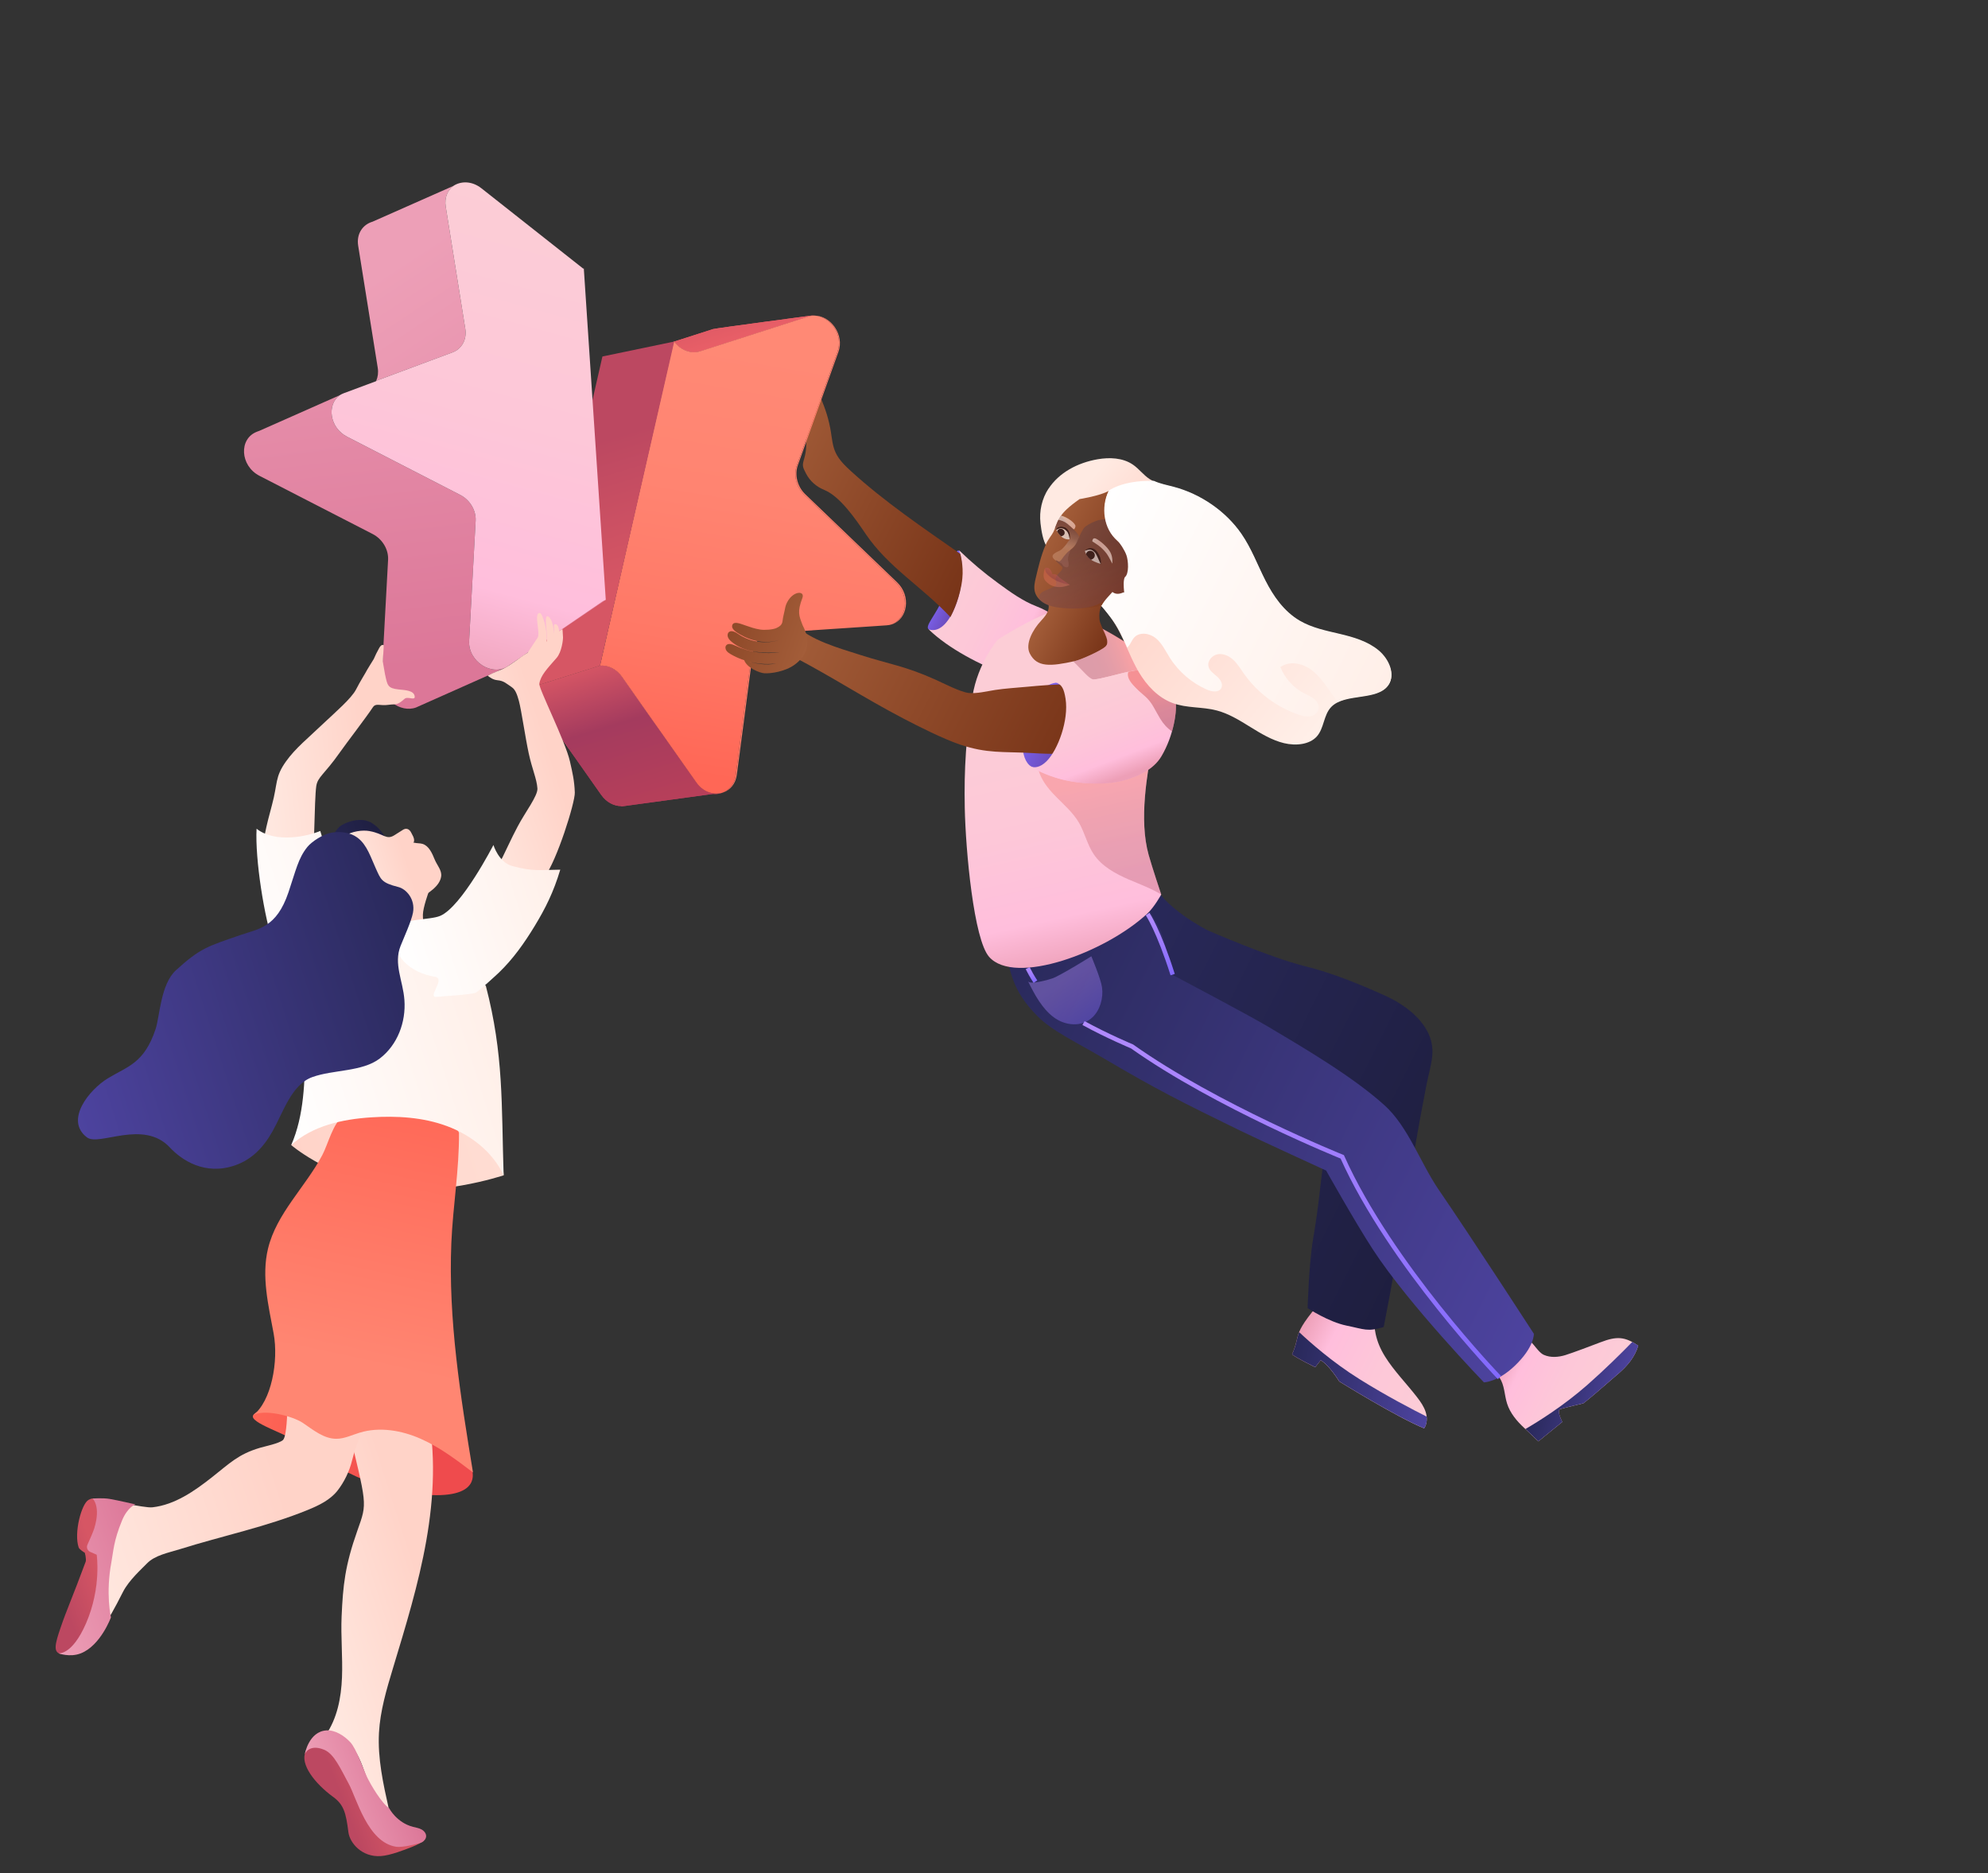
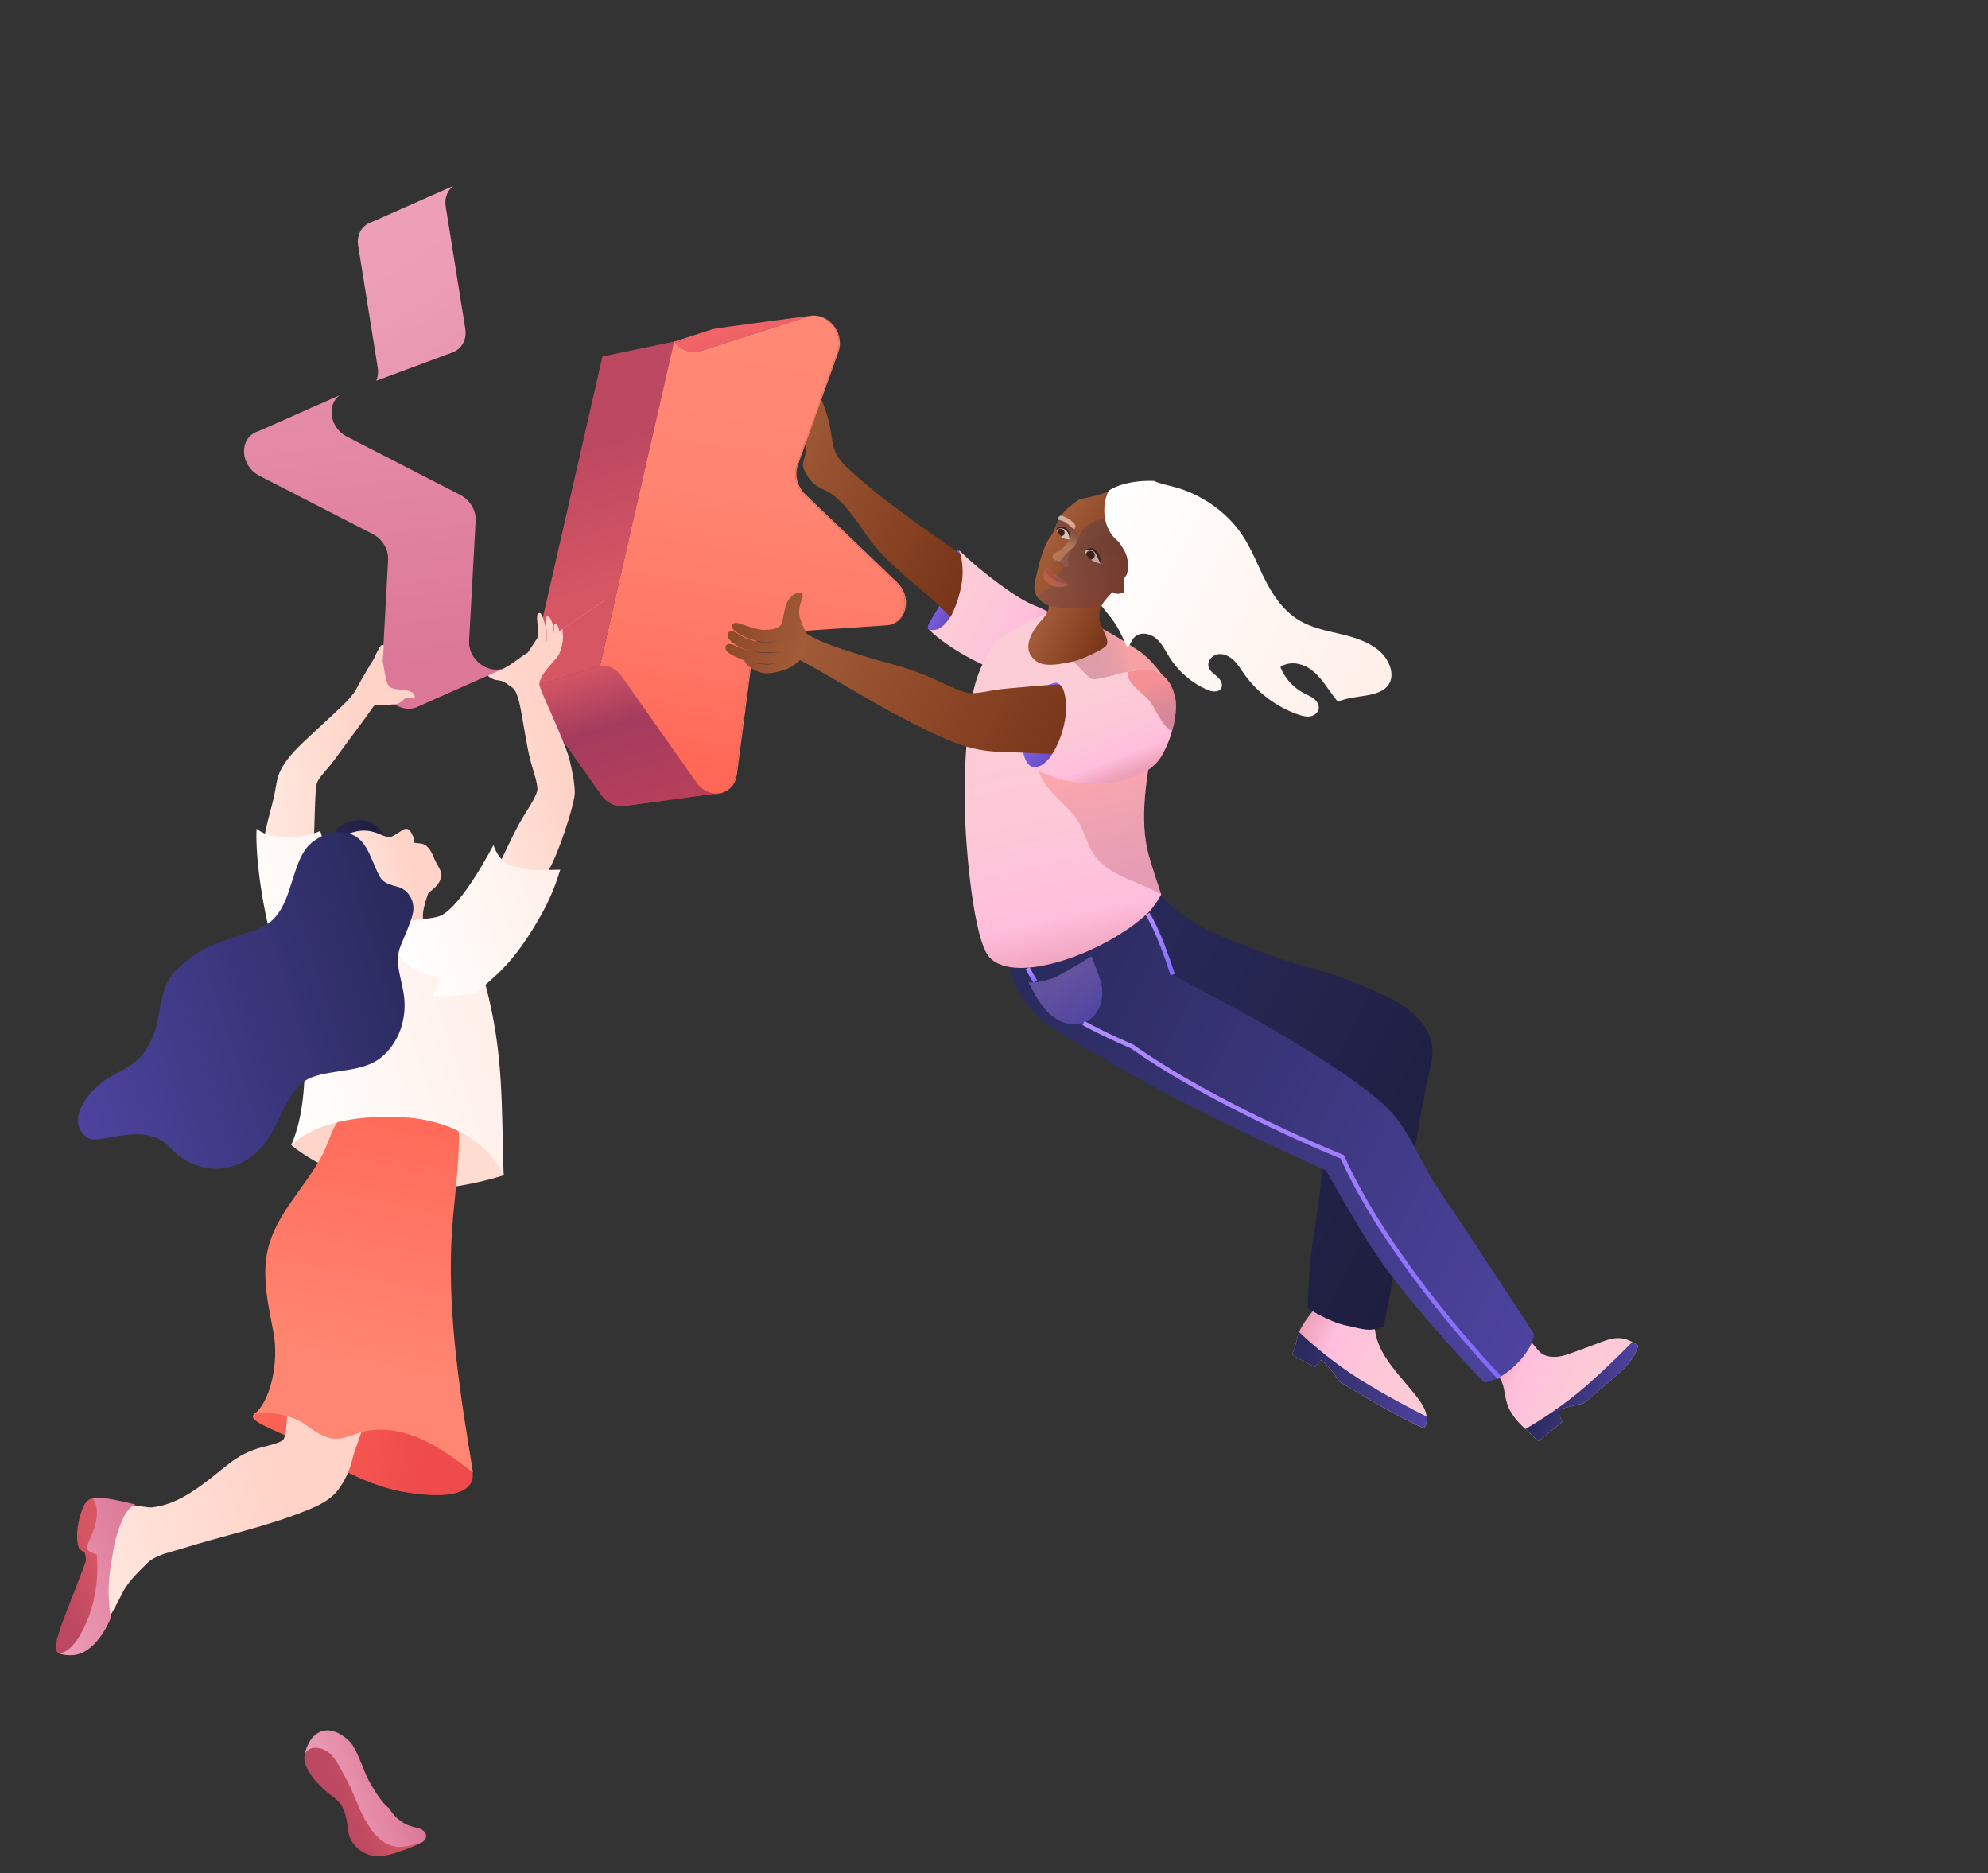
<svg xmlns="http://www.w3.org/2000/svg" width="449" height="423" fill="none">
  <rect width="100%" height="100%" fill="#333333" stroke="none" />
  <path d="M212.971 134.921c-1.348 3.801-4.555 6.753-3.021 7.31 3.088 1.12 5.86-1.67 7.632-6.75 1.772-5.08.397-8.813-.504-10.514-1.541-2.902-2.311 4.88-4.107 9.954Z" fill="url(#a)" />
  <path d="M348.707 305.963c1.51.665 3.263.522 4.82.049 1.557-.473 6.42-2.307 7.936-2.895 3.858-1.491 5.589-1.213 8.538.754-.75 2.517-2.337 4.461-4.449 6.292-2.291 1.984-3.09 2.655-5.38 4.64-1.25 1.078-2.566 2.096-2.566 2.096s-4.605 1.099-5.212 1.301c-.911.302.463 2.899.463 2.899l-5.416 4.39s-2.255-2.177-3.17-3.017c-1.687-1.553-3.213-3.373-3.894-5.535-.619-1.956-.545-4.154-1.719-5.852-.503-.727-1.247-1.411-1.233-2.277.009-.622.42-1.15.825-1.617 1.366-1.577 3.501-4.266 5.582-4.939 1.841-.597 3.131 2.95 4.878 3.717l-.003-.006Z" fill="url(#b)" />
  <path d="M312.797 306.303c2.065 3.307 4.866 6.114 7.254 9.208.795 1.031 1.553 2.12 1.945 3.347.391 1.228.364 2.632-.342 3.687-6.081-2.453-19.178-10.586-19.178-10.586s-2.261-3.689-4.193-4.788c-.763.936-1.225 1.575-1.225 1.575s-4.305-2.091-5.239-2.899c2.217-4.995-.639-4.02 8.383-14.065.504-.564 5.484 1.081 6.183 1.325 1.534.537 4.011 1.02 3.942 2.824-.154 3.854.339 6.947 2.472 10.367l-.002.005Z" fill="url(#c)" />
  <path d="M260.147 198.663c2.05 6.126 12.619 11.423 12.619 11.423s13.968 6.117 21.907 8.082c6.168 1.529 12.242 4.007 18.049 6.619 4.01 1.801 8.113 4.721 9.929 8.668 1.79 3.888.407 7.101-.414 11.24-3.741 18.815-5.981 36.162-9.722 54.976-3.679 1.124-4.36.494-8.405-.326-4.045-.821-8.776-3.94-8.776-3.94s.275-9.94 1.219-15.492c2.761-16.215 1.062-18.656 7.572-36.079-9.935-.956-24.365-6.377-36.973-14.297-3.012-1.891-11.772-4.05-12.647-7.441-.888-3.437.149-7.001 1.182-10.357 1.371-4.457-.977-10.102 2.912-12.731l1.549-.35-.001.005Z" fill="url(#d)" />
  <path d="M264.93 220.197s17.233 9.114 21.432 11.612c8.321 4.95 19.169 11.313 26.342 17.786 5.337 4.816 8.166 13.13 12.214 19.035 7.588 11.061 21.51 32.555 21.51 32.555s.188 2.916-4.272 7.201c-3.913 3.757-7.011 3.774-7.011 3.774s-17.034-17.621-25.106-30.049c-4.059-6.246-10.519-17.772-10.519-17.772s-15.135-6.933-19.498-9.06c-13.097-6.388-18.961-9.344-30.043-15.881-7.135-4.207-12.329-6.552-15.689-9.955-6.118-6.203-5.779-10.105-7.461-14.859-.167-.473 5.043 2.096 6.064 1.621 3.953-1.835 7.964-3.544 12.034-5.123 4.069-1.579 8.192-3.028 12.358-4.351 2.081-.657-.374-6.369.705-3.947.847 1.9 3.967 6.466 4.576 8.607 1.109 3.92 2.357 8.794 2.357 8.794l.007.012Z" fill="url(#e)" />
  <path d="M225.43 131.681c-3.279-2.396-5.898-4.596-8.819-7.42 2.386 6.495-1.717 19.616-6.852 17.871 4.523 4.405 11.662 7.972 17.529 10.31.019-3.136 2.948-3.221 4.17-6.109 1.221-2.888 1.392-3.737 4.528-3.682.819.012 2.345-1.047 2.93-1.866.666-.947-1.908-2.743-4.809-3.859-3.15-1.215-5.958-3.258-8.677-5.245Z" fill="url(#f)" />
  <path d="M263.034 153.375c1.841 3.267-2.077 10.903-2.724 14.6-1.169 6.678-3.127 17.036-.879 25.091.744 2.674 2.836 8.931 2.836 8.931s-1.523 2.81-3.138 4.309c-9.477 8.8-29.91 16.342-35.725 9.779-3.471-3.912-5.309-23.99-5.507-33.649-.181-8.83.317-16.287 1.727-25.144 1.217-7.665 5.73-12.846 5.73-12.846s7.774-5.029 12.976-6.577c-1.089 3.654-.65 8.232 3.147 8.61 1.745.172 3.473-.509 4.776-1.645.664-.578 1.227-1.282 1.635-2.066.299-.574-.33-1.205.308-1.118.511.072 5.627 3.021 9.156 5.434 1.951 1.333 4.505 4.207 5.678 6.285l.004.006Z" fill="url(#g)" />
  <path d="M216.891 125.072c-8.354-5.833-17.107-11.771-24.589-18.579-1.391-1.268-2.782-2.609-3.552-4.242-.704-1.491-.832-3.109-1.082-4.683-.843-5.305-3.209-10.528-6.783-14.974.128 3.191.697 6.405 1.683 9.546-.121-1.929-.904-3.873-2.205-5.486-1.004 1.568-.875 3.634-.357 5.521.517 1.887 1.388 3.72 1.803 5.621.425 1.94.364 3.923-.175 5.749-.482 1.622-.399 1.833.442 3.45.842 1.616 2.307 2.92 4.073 3.635 3.563 1.438 7.106 6.605 9.335 9.9 5.18 7.659 12.768 11.943 19.162 18.822.589-1.078 2.285-4.653 2.7-8.737.303-2.958-.46-5.543-.46-5.543l.005.001Z" fill="url(#h)" />
  <path d="M236.967 125.9c-.101.555.227 1.124.681 1.463.454.338 1.014.497 1.56.653.483-.602 1.72-4.303.812-4.886-.429-.275-2.924 2.092-3.048 2.771l-.005-.001Z" stroke="#000" stroke-miterlimit="10" />
  <path d="M250.257 135.101c-1.4 1.167-2.122 2.224-1.931 4.729.137 1.814 2.689 4.787 1.426 6.101-.927.969-5.612 3.04-6.922 3.336-5.601 1.256-8.655 1.453-10.246-1.698-1.085-2.137.65-5.378 2.563-7.41 1.517-1.614 1.955-2.618 1.599-4.07 1.555 1.182 4.32.578 6.038-.35 1.132-.611 1.479-.849 2.443-1.704.964-.854 2.173-1.595 3.455-1.466.619.061 1.237.351 1.566.879.328.527-.201.788-.678 1.178.146.394-.615-.529-.475-.131l1.171.609-.009-.003Z" fill="url(#i)" />
  <path opacity=".33" d="M255.051 198.659c-3.101-1.337-6.23-3.026-8.085-5.843-1.426-2.163-1.973-4.798-3.279-7.037-1.356-2.321-3.45-4.1-5.328-6.022-1.687-1.725-3.274-3.718-3.845-6.037 1.199.793 3.099 1.686 5.29 2.241 5.046 1.273 10.539 1.128 13.604.34 2.09-.534 4.176-1.32 5.905-2.496-.914 6.051-1.55 13.251.112 19.197.744 2.674 2.835 8.931 2.835 8.931l-.023.046c-2.24-1.361-4.762-2.284-7.184-3.325l-.002.005Z" fill="url(#j)" />
  <path opacity=".4" d="M249.751 145.931c.841-.878-.122-2.492-.829-4.009 1.553.771 5.608 3.167 8.559 5.181 1.657 1.133 3.752 3.381 5.061 5.309-.615-.435-1.326-.766-2.148-.961-1.559-.371-2.203-.262-4.287.004-.029-.008-1.241.252-1.269.239-2.07.446-4.185 1.073-5.997 1.429-.037.021-.077.052-.114.073-.379.073-.752.142-1.098.188-.216.029-.422.056-.632.081-.692-.19-1.267-.734-1.786-1.251-.937-.93-1.845-1.945-2.817-2.864.144-.028.281-.053.425-.086 1.311-.296 5.995-2.367 6.923-3.336l.009.003Z" fill="url(#k)" />
  <path d="M233.855 221.668c-.767-1.169-1.349-2.235-1.751-3.044" stroke="url(#l)" stroke-miterlimit="10" />
  <path d="M338.656 311.08s-24.566-25.422-35.505-49.846c0 0-28.387-11.415-47.485-24.938 0 0-5.631-2.345-10.951-5.272" stroke="url(#m)" stroke-miterlimit="10" />
  <path d="M259.195 206.412s2.482 3.646 5.656 13.675" stroke="url(#n)" stroke-miterlimit="10" />
  <path opacity=".4" d="M232.178 221.577c1.52 3.09 3.218 6.213 5.808 8.139 2.591 1.926 6.32 2.321 8.766-.001 1.691-1.603 2.479-4.297 2.149-6.737-.261-1.947-2.42-7.03-2.42-7.03s-6.998 4.367-8.817 4.997c-.703.244-5.049 1.523-5.486.632Z" fill="url(#o)" />
  <path d="m140.476 152.841 16.779 23.838c1.601 2.276 4.055 2.954 6.031 2.295-.698.282-1.47.387-2.244.31l-20.718 2.827.008-.078c-1.616-.001-3.328-.806-4.543-2.532l-16.779-23.839c-.025-.031-.051-.063-.076-.094l16.59-5.237c1.831-.154 3.736.783 4.957 2.514l-.005-.004Z" fill="url(#p)" />
  <path d="m140.476 152.841 16.779 23.838c1.601 2.276 4.055 2.954 6.031 2.295-.698.282-1.47.387-2.244.31l-20.718 2.827.008-.078c-1.616-.001-3.328-.806-4.543-2.532l-16.779-23.839c-.025-.031-.051-.063-.076-.094l16.59-5.237c1.831-.154 3.736.783 4.957 2.514l-.005-.004Z" fill="url(#q)" />
  <path d="M158.142 79.317c-2.057.662-4.406-.226-5.867-2.188l8.78-2.816c.562-.179 22.124-3.036 22.124-3.036.265-.026.524-.026.786-.006-.473-.002-.955.068-1.438.225l-24.384 7.827-.001-.005Z" fill="url(#r)" />
-   <path d="M158.142 79.317c-2.057.662-4.406-.226-5.867-2.188l8.78-2.816c.562-.179 22.124-3.036 22.124-3.036.265-.026.524-.026.786-.006-.473-.002-.955.068-1.438.225l-24.384 7.827-.001-.005Z" fill="url(#s)" />
+   <path d="M158.142 79.317c-2.057.662-4.406-.226-5.867-2.188l8.78-2.816l-24.384 7.827-.001-.005Z" fill="url(#s)" />
  <path d="m202.369 131.603-20.741-19.89c-1.789-1.718-2.469-4.381-1.675-6.584l9.161-25.576c1.455-4.055-1.606-8.034-5.147-8.283 3.65.004 6.791 4.296 5.397 8.188l-9.162 25.576c-.788 2.207-.112 4.871 1.68 6.584l20.741 19.889c3.241 3.108 2.349 8.33-1.185 9.487 3.321-1.317 4.094-6.358.931-9.391ZM166.168 175.032l3.647-27.718c.141-1.084.582-2.032 1.221-2.757l.176-.013c-.6.714-1.01 1.632-1.147 2.675l-3.647 27.718c-.279 2.122-1.556 3.511-3.136 4.038 1.464-.585 2.621-1.935 2.886-3.943ZM152.14 77.172l.039-.175c.033.046.065.087.097.128l-.137.042.001.005Z" fill="#FF7D6A" />
  <path d="m152.14 77.169.136-.042c1.455 1.963 3.805 2.851 5.867 2.188l24.383-7.827c.484-.157.967-.222 1.439-.225 3.54.245 6.597 4.224 5.148 8.283l-9.162 25.575c-.788 2.207-.112 4.872 1.675 6.585l20.741 19.889c3.163 3.033 2.392 8.079-.931 9.391-.358.117-.742.193-1.15.221l-25.935 1.736c-1.262.086-2.361.669-3.136 1.593l-.176.013c-.644.726-1.08 1.673-1.221 2.757l-3.647 27.718c-.266 2.008-1.422 3.358-2.886 3.943-1.976.659-4.43-.019-6.031-2.295l-16.779-23.838c-1.222-1.736-3.126-2.668-4.957-2.514l16.622-73.153Z" fill="url(#t)" />
  <path d="m152.275 77.128-16.215 3.373-17.132 75.057 16.59-5.237 16.757-73.194Z" fill="url(#u)" />
  <path d="M232.1 161.192c-1.772 5.08-1.73 11.102 1.374 12.179 3.104 1.083 7.052-2.159 8.824-7.24 1.772-5.08 1.065-10.67-2.033-11.751-3.104-1.083-6.393 1.731-8.16 6.813l-.005-.001Z" fill="url(#v)" />
  <path d="M224.668 155.821c-1.844.284-3.992.839-5.866.668-1.757-.166-5.891-2.271-7.513-3.004-6.838-3.088-10.473-3.505-16.935-5.573-5.099-1.632-11.265-3.317-14.858-6.883-2.001 2.429-.597 4.049-.374 7.215 9.285 4.871 15.618 9.133 24.899 14.003 3.432 1.798 9.071 4.625 12.74 5.868 6.247 2.113 9.752 1.562 16.294 1.939 1.723.099 7.214.473 8.68-.353 1.504-.847 1.816-1.849 2.229-3.501.732-2.908.594-7.634-1.526-10.17-1.055-1.259.03-1.398-1.5-1.459-2.222-.085-6.488.278-8.692.49-2.728.26-5.104.378-7.583.758l.005.002Z" fill="url(#w)" />
  <path d="M181.226 135.014c.59-1.577-1.823-1.647-3.224.608-.729 1.175-.603 1.663-1.042 3.354-.372 1.429.075 2.057-1.565 2.83-.85.402-2.75.51-3.693.36-1.397-.223-2.197-.552-3.481-.978-.973-.325-2.468-.986-2.816-.061-.327.868.812 1.593 1.645 2.088 2.756 1.643 5.946 2.239 8.947 1.309-3.002.992-6.53.486-9.21-1.319-.65-.439-1.529-.957-2.131-.492-.338.266-.399.77-.245 1.177.153.407.478.741.816 1.027 2.931 2.488 7.16 2.656 10.951 2.339-3.365.549-6.943.039-10.073-1.442-.691-.325-1.637-.653-2.092-.08-.262.329-.192.832.053 1.191.245.359.63.606 1.012.825 3.117 1.79 6.831 2.53 10.339 2.062-2.467.525-4.917.08-7.344-.754.616 1.774 3.498 2.905 4.556 2.977 1.36.093 4.681-.337 6.878-1.963 2.322-1.72 4.066-4.501 1.758-8.912-.821-2.184-1.236-2.949-.04-6.141l.001-.005Z" fill="url(#x)" />
  <path d="M238.493 154.168c1.324.354 1.83 1.431 2.171 3.639.741 4.787-1.683 11.459-4.258 14.063-1.531 1.553-2.988 1.605-3.719 1.118.574.564 3.521 2.119 7.125 3.032 5.045 1.273 10.54 1.122 13.604.34 3.558-.912 7.111-2.544 8.912-5.591 2.764-4.672 3.608-10.393 3.156-12.803-.621-3.327-2.197-5.818-5.209-6.532-3.588-.851-9.121 1.466-12.762 1.939-3.629.47-6.903.518-9.016.796l-.004-.001Z" fill="url(#y)" />
  <path opacity=".54" d="M260.305 151.427c.817.193 1.528.524 2.143.959l-.008-.013c1.652 1.173 2.614 3.146 3.067 5.573.278 1.488.059 4.235-.791 7.214-1.113-.707-1.967-1.712-2.663-2.836-.555-.898-1.099-1.969-1.631-2.876-1.227-2.071-2.299-2.455-3.942-4.167-.649-.673-2.162-2.141-1.637-3.575 1.978-.414 3.911-.643 5.472-.277l-.01-.002Z" fill="url(#z)" />
-   <path d="M236.819 110.355c2.321-3.57 6.508-5.861 11.116-6.651 2.617-.447 5.642-.365 7.953 1.229 1.376.946 2.355 2.329 3.749 3.244 1.598 1.044 3.533 1.357 5.368 1.841 6.175 1.62 11.864 5.569 15.361 10.656 2.27 3.301 3.604 6.97 5.382 10.469 1.777 3.499 4.162 7.004 7.759 9.113 2.767 1.625 5.967 2.261 9.058 2.991 3.095.731 6.307 1.666 8.753 3.699 2.447 2.032 3.816 5.481 2.269 7.753-2.502 3.682-9.868 1.719-12.954 4.985-1.713 1.815-1.562 4.753-3.214 6.611-1.621 1.825-4.687 2.179-7.413 1.524-2.726-.656-5.207-2.166-7.616-3.652-2.403-1.489-4.868-3.016-7.583-3.731-3.292-.869-6.753-.482-9.961-1.677-3.326-1.237-5.866-4.008-7.597-6.917-1.727-2.907-2.81-6.033-4.337-9.02-2.591-5.067-6.216-8.137-10.474-12.255-1.777-1.718-4.581-4.875-5.906-6.895-.997-1.524-1.34-3.874-1.53-5.515-.317-2.785.33-5.555 1.799-7.812l.018.01Z" fill="url(#A)" />
  <path d="M243.849 112.689c-5.084 3.565-4.599 4.642-5.946 7.459-.355.74-1.142 1.498-1.781 2.989-1.001 2.334-1.585 4.819-2.172 7.293-.241 1.028-.484 2.101-.24 3.127.285 1.198 1.211 2.166 2.297 2.746 1.085.58 2.319.809 3.54.953 3.893.445 8.409-.162 9.312-.549.474.984 3.227-1.3 4.289-1.544 1.063-.25 1.94-1.014 2.635-1.854.686-.827 1.266-1.839 1.201-2.909-.064-1.075-1.017-2.134-2.084-1.969 1.037-.777.955-2.43.262-3.527s-1.813-1.837-2.741-2.743c-2.926-2.862-3.754-7.652-1.952-11.328-2.041 1.152-6.629 1.869-6.629 1.869l.009-.013Z" fill="url(#B)" />
  <path opacity=".2" d="M238.119 132.467c.893-.369.107-1.148.363-2.078.255-.929 1.926-1.683 1.34-2.449-.203-.264-1.222-.992-1.333-1.309-.112-.312.342.12.652.148.6.056.968-1.379 2.579-2.577 2.055-1.528.688-1.727 2.057-2.919-.041-.303.857-1.79 1.03-2.039.334-.476 1.629-1.151 2.161-1.38 1.004-.432 1.291-.452 2.377-.596.108-.012.22-.023.326-.03.404 1.845 1.302 3.581 2.651 4.906.928.906 2.047 1.646 2.74 2.743.694 1.097.78 2.751-.261 3.527 1.061-.167 2.013.897 2.083 1.968.064 1.075-.515 2.083-1.201 2.91-.696.845-1.566 1.605-2.634 1.853-1.069.248-1.367-.485-1.841-1.469-2.38 3.975-7.869 4.013-11.762 3.567-1.222-.138-2.455-.373-3.54-.953-.432-.228-.831-.52-1.185-.862-.029-.065-.051-.134-.067-.211-.163-.826.599-1.57 1.393-1.846.795-.276 1.282-.59 2.062-.907l.01.003Z" fill="url(#C)" />
  <path d="M253.657 133.808c.801-.358.54 1.956.54 1.956s-.791-4.077-.171-5.402c1.037-.777.814-3.755.388-4.971-.426-1.216-1.527-2.857-2.043-3.291-3.144-2.62-3.768-7.588-1.97-11.265-.357.199 2.893-2.47 10.222-2.246 1.385.646 2.936.932 4.417 1.324 6.174 1.619 11.864 5.569 15.361 10.656 2.269 3.301 3.604 6.97 5.381 10.469 1.777 3.499 4.163 7.004 7.76 9.113 2.766 1.625 5.966 2.26 9.057 2.991 3.096.731 6.307 1.666 8.754 3.698 2.446 2.032 3.815 5.482 2.268 7.754-2.151 3.164-7.896 2.162-11.423 3.89-.73-.852-1.391-1.778-2.036-2.69-1.309-1.85-2.67-3.739-4.59-4.939-1.92-1.2-4.556-1.539-6.393-.217 1.001 2.515 2.929 4.65 5.329 5.903.787.415 1.635.741 2.322 1.311.683.568 1.189 1.472.982 2.337-.208.87-1.083 1.458-1.967 1.584-.888.126-1.778-.124-2.625-.414-4.909-1.694-9.26-4.963-12.249-9.207-.757-1.073-1.437-2.218-2.398-3.118-.961-.899-2.283-1.528-3.572-1.289-1.29.239-2.394 1.581-2.038 2.845.272.961 1.199 1.549 1.95 2.209.751.659 1.397 1.738.912 2.61-.577 1.039-2.127.805-3.215.329-3.446-1.505-6.419-4.062-8.426-7.239-.957-1.518-1.732-3.21-3.11-4.355-1.376-1.149-3.645-1.518-4.878-.216-.572.603-.819 1.446-1.37 2.066-.075.083-.153.161-.235.232-.525-1.181-1.049-2.361-1.639-3.513-1.266-2.478-2.409-3.663-4.178-5.904.604-1.23 1.914-2.453 2.47-3.128.683.526 1.478.531 2.409.121l.004.006Z" fill="url(#D)" />
  <path opacity=".54" fill-rule="evenodd" clip-rule="evenodd" d="M248.638 127.333s-.369-2.315-1.884-3.112c-.915-.48-1.745.172-1.745.172s.288 1.188 1.294 1.923c1.006.735 2.34 1.018 2.34 1.018l-.005-.001Z" fill="#fff" />
  <path fill-rule="evenodd" clip-rule="evenodd" d="M246.85 124.576c.45.332.555.955.231 1.392-.149.204-.489.397-.725.441-.035-.025-.549-.484-.572-.516-.425-.575-.338-.437-.512-.73.028-.122.099-.285.176-.394.318-.439.946-.526 1.397-.194l.005.001Z" fill="#3F201B" />
  <path fill-rule="evenodd" clip-rule="evenodd" d="M244.972 124.419s1.098-.604 1.768-.123c.67.481.78.762 1.034 1.279.253.518.854 1.876.854 1.876s.18-.732-.215-1.757c-.443-1.138-1.268-1.979-2.13-1.914-.862.065-1.311.639-1.311.639Z" fill="#3F201B" />
  <path opacity=".62" fill-rule="evenodd" clip-rule="evenodd" d="M238.548 119.673s.966-.88 2.1-.079c1.133.802.922 2.197.922 2.197s-.797.15-1.617-.429c-.819-.58-1.409-1.695-1.409-1.695l.004.006Z" fill="#fff" />
  <path fill-rule="evenodd" clip-rule="evenodd" d="M240.098 119.595c.383.293.476.824.202 1.175-.128.163-.461.316-.657.346-.416-.38-.735-.833-.883-1.087.028-.102.081-.238.151-.323.275-.357.804-.404 1.192-.11l-.005-.001Z" fill="#3F201B" />
  <path fill-rule="evenodd" clip-rule="evenodd" d="M241.582 121.827s-.102-1.33-.661-1.895c-.469-.473-.819-.637-1.31-.652-.49-.016-1.102.41-1.102.41s.035-.714.995-.778c1.065-.067 1.714.471 2.038 1.357.273.731.04 1.558.04 1.558Z" fill="#3F201B" />
  <path d="M242.475 119.524s1.417 1.416 1.24 1.779c-.429.877-.547 1.818-2 2.898-1.611 1.197-1.98 2.633-2.579 2.577-.305-.027-.752-.446-.654-.159l-.047-.039c-1.555-1.105-.236-1.716.87-2.214.939-.424 2.271-2.521 2.271-2.521l.023-.025c.053-.251.206-.865-.026-1.481-.346-.939-.9-1.498-2.03-1.423-1.019.069-1.038.782-1.038.782s-.232-.048-.228-.536c.413-1.007.68-1.808 1.288-2.693.158.106.685.673 1.525 1.67.973 1.158 1.388 1.392 1.388 1.392l-.003-.007Z" fill="url(#E)" />
  <path opacity=".11" d="M241.237 126.631c.221.655.271 1.705-.55 1.453-.822-.252-.671-.799-1.052-.93-.381-.13-.676-.42-.676-.42s.209.11.431-.032c.089-.059.123-.034.395-.397.402-.535.667-.889.888-1.146.437-.51 1.137-1.026 1.137-1.026s-.795 1.849-.574 2.503l.001-.005Z" fill="#FBB6C4" />
  <path opacity=".31" fill-rule="evenodd" clip-rule="evenodd" d="M241.659 132.018s-3.372 1.714-5.567-.89c-.856-1.017-.055-2.848-.055-2.848l.019.041s-.062.171.156.835c.105.32 1.575 2.303 5.446 2.867l.001-.005Z" fill="url(#F)" />
  <path opacity=".31" fill-rule="evenodd" clip-rule="evenodd" d="M241.691 132.053s-2.178-1.287-2.686-1.921c-.507-.634-1.296-.456-1.296-.456s-.251-.756-.494-1.047c-.337-.4-.584-.431-.835-.427-.226.005-.346.123-.346.123s-.077.734.434 1.26c.871.886 1.342 1.239 2.829 1.893.604.265 2.311.515 2.311.515" fill="url(#G)" />
-   <path opacity=".61" fill-rule="evenodd" clip-rule="evenodd" d="M246.704 122.26s.553.319 1.345.886c.792.566 1.477 1.317 1.949 1.947.403.543 1.208 2.181 1.208 2.181s.196-1.394-.417-2.537c-.714-1.326-2.356-2.627-3.184-3.063-.9-.476-.896.587-.896.587l-.005-.001Z" fill="url(#H)" />
  <path opacity=".61" fill-rule="evenodd" clip-rule="evenodd" d="M238.938 117.058c.018-.068.037-.136.056-.204.129-.147.452-.453.507-.444 1.612.293 3.478 1.842 3.396 2.424-.105.721-.423.686-.423.686s-.521-.529-1.423-1.246c-.749-.591-1.387-.751-2.15-.93.015-.095.031-.189.037-.286Z" fill="url(#I)" />
  <path d="M358.54 312.709c3.924-3.453 7.535-7.022 10.112-9.668.431.233.877.502 1.362.823-.749 2.518-2.336 4.462-4.449 6.292-2.29 1.985-3.089 2.656-5.38 4.64-1.249 1.078-2.566 2.097-2.566 2.097s-4.604 1.098-5.212 1.301c-.911.301.459 2.897.459 2.897l-5.416 4.39s-1.901-1.835-2.922-2.782c2.783-1.615 8.569-5.196 14.011-9.986l.001-.004Z" fill="url(#J)" />
  <path d="M321.662 322.536c-6.08-2.453-19.177-10.586-19.177-10.586s-2.261-3.689-4.193-4.788c-.763.936-1.225 1.574-1.225 1.574s-4.305-2.09-5.239-2.899c1.08-2.432.959-3.45 1.593-5.015 2.312 2.178 7.44 6.749 13.659 10.631 6.009 3.757 12.07 6.903 15.151 8.448.099.928-.055 1.865-.561 2.627l-.008.008Z" fill="url(#K)" />
  <path d="M21.224 338.523s-.193-.393-1.228.182c-1.596.879-3.355 7.48-2.224 10.753.149.429 1.277 1.129 1.277 1.129.088-.334.497 1.536.306 2.056-3.066 8.282-4.238 10.708-5.7 15.002-1.187 3.479-1.713 5.495.059 5.83 1.772.334 6.136-4.758 6.905-8.038.77-3.28 1.999-12.31 1.63-13.727-.37-1.418-1.919-2.287-1.919-2.287s1.858-2.141 2.101-4.873c.244-2.732.64-4.538-1.208-6.027Z" fill="url(#L)" />
  <path d="M75.22 405.753c2.44 1.786 2.914 3.608 3.469 8.001.297 2.359 2.998 5.685 7.325 5.382 2.197-.156 5.355-1.417 7.023-2.058 1.043-.401 2.546-1.17 2.68-1.454.189-.403-1.228.061-1.524-.278-2.968-3.378-8.196-3.931-11.328-7.161-2.351-2.43-3.14-5.978-5.161-8.688-1.635-2.187-2.948-5.387-5.803-5.468-2.573-.068-2.128-.136-2.897 1.572-1.262 2.805 2.097 7.143 6.213 10.155l.005-.003Z" fill="url(#M)" />
  <path d="m100.67 46.659 4.423 27.605c.38 2.381-.788 4.529-2.887 5.315L84.97 85.994c.376-.861.515-1.85.35-2.897L80.897 55.492c-.443-2.756 1.095-4.799 3.23-5.424l18.207-8.056.008.018c-1.253.975-1.993 2.613-1.67 4.633l-.002-.004Z" fill="url(#N)" />
  <path d="m58.068 97.476.543-.202 18.084-8.01c-2.93 2.168-2.26 7.322 1.686 9.349l25.558 13.141c2.205 1.137 3.615 3.494 3.488 5.834l-1.475 27.125c-.253 4.668 5.188 8.172 8.822 5.683l21.135-14.463c.286-.194.59-.352.908-.477l-14.401 9.755-.025-.016-7.831 5.361c-.408.278-.845.481-1.287.614l-18.823 8.375c-.141.066-.278.129-.421.19l-.05.023c-3.548 1.314-8.033-1.969-7.804-6.211l1.475-27.125c.127-2.339-1.285-4.701-3.487-5.833l-25.558-13.141c-4.398-2.261-4.727-8.409-.536-9.971Z" fill="url(#O)" />
-   <path d="m108.747 42.53 22.884 18.058c.042.03.082.056.119.089l.105-.071 4.961 74.85c-.319.125-.624.278-.908.477l-21.136 14.463c-3.633 2.489-9.078-1.013-8.821-5.683l1.475-27.125c.126-2.34-1.285-4.702-3.488-5.833L78.38 98.613c-3.942-2.029-4.612-7.183-1.686-9.349l.068-.032c.266-.168.553-.312.864-.429l7.307-2.721c.014-.029.02-.065.034-.093l17.236-6.415c2.101-.781 3.269-2.929 2.887-5.315l-4.423-27.605c-.323-2.02.419-3.655 1.675-4.636 1.705-1.168 4.229-1.204 6.397.508l.007.003Z" fill="url(#P)" />
  <path d="M106.754 332.443c-.156.116 2.198 7.301-14.926 4.579-10.878-1.729-20.537-8.717-23.765-10.962-3.228-2.244-11.889-4.802-10.883-6.476 1.006-1.673 13.373-6.41 14.308-6.711.934-.301 20.347 4.919 20.347 4.919s11.783 8.356 12.889 10.19c1.106 1.834 2.031 4.461 2.031 4.461Z" fill="url(#Q)" />
-   <path d="M96.473 318.291c2.026 9.734 1.535 19.855-.196 29.643-1.728 9.792-4.664 19.321-7.541 28.833-1.433 4.75-2.867 9.557-3.142 14.512-.317 5.783.953 11.527 2.22 17.179-2.308-1.205-3.691-3.647-4.644-6.072-.954-2.425-1.624-5.004-3.085-7.161-1.465-2.154-4.006-3.848-6.568-3.368 2.642-3.756 3.541-8.475 3.724-13.067.179-4.589-.287-9.184-.086-13.773.309-6.969.752-11.454 3.555-19.36 2.331-6.573 2.175-5.454-2.352-24.574-.75-3.179-1.775-3.777-.388-6.729 1.32-2.811 4.968-3.717 8.048-3.32 4.96.633 9.519 3.871 11.757 8.346" fill="url(#R)" />
  <path d="M65.112 309.841c-.268 1.796.167 14.234-1.24 15.379-.941.763-4.01 1.379-5.168 1.723-4.886 1.448-6.79 3.466-10.796 6.621-4.006 3.154-8.401 6.234-13.464 6.812-2.173.244-9.8-2.113-11.236-.46-.842.966.865 5.765.564 7.013-.92 3.732-1.243 8.321-1.61 12.146-.5 5.187-3.671 9.089-3.259 12.911 3.645-3.252 4.947-4.742 8.876-12.511 1.333-2.64 4.338-5.302 5.393-6.406 1.785-1.869 4.938-2.446 7.403-3.219 9.635-3.026 19.596-5.063 28.946-8.882 2.499-1.021 5.049-2.243 6.715-4.367 1.505-1.922 2.687-4.375 3.266-6.742.86-3.504 2.689-7.47 3.554-10.977.311-1.263-.906-2.143-1.328-3.375-.725-2.111-3.232-2.979-5.448-3.235-2.627-.304-2.316-3.797-4.498-2.308-2.187 1.49-9.264-2.212-8.056.14" fill="url(#S)" />
  <path d="M24.8 338.485c-1.625-.27-3.893-.087-3.893-.087s1.936 1.654.386 6.725c-.246.806-1.013 2.54-1.541 3.693-.283.619-.006 1.348.62 1.623l1.471.651s1.098 7.424-2.414 15.498c-3.188 7.326-6.245 6.751-6.245 6.751s2.575 1.003 5.086.009c4.471-1.77 6.786-8.115 6.786-8.115s-1.242-5.325.101-12.453c.439-2.335.466-4.734 2.4-9.418 1.24-3.006 3-3.651 3-3.651s-4.129-.952-5.754-1.222l-.002-.004Z" fill="url(#T)" />
  <path d="M87.899 408.336c-1.665-1.082-4.182-5.301-5.026-7.096-.84-1.797-2.392-6.359-3.744-7.807-1.355-1.453-3.414-2.8-5.395-2.678-4.009.249-4.891 5.364-4.891 5.364s.886-2.421 4.372-.994c2.283.934 3.743 4.403 5.531 7.648 1.79 3.249 4.264 13.257 10.712 14.256 1.521.235 5.284-.735 5.799-.997.515-.261.95-.756.987-1.332.04-.667-.458-1.261-1.042-1.577-.584-.316-1.257-.418-1.904-.583-3.736-.952-5.398-4.2-5.398-4.2l-.002-.004Z" fill="url(#U)" />
  <path d="M113.746 265.41s-15.941 5.338-28.365 2.378c-12.424-2.96-19.608-9.209-19.608-9.209s10.138-15.721 29.646-12.622c5.707.906 17.873 7.988 18.332 19.451l-.005.002Z" fill="url(#V)" />
  <path d="M96.79 201.513s-1.239 3.354-1.277 5.038c-.038 1.684.511 4.596.511 4.596l-15.296-1.394 7.982-10.597 8.087 2.359-.007-.002Z" fill="url(#W)" />
  <path d="M86.988 152.377c.497 2.36.567 3.048 3.002 3.307 1.503.161 3.58.211 3.675 1.633.062.957-1.593-.141-2.304.499-1.77 1.591-2.014 1.112-3.569 1.341-2.056.306-2.888-.509-3.622.618-1.362 2.087-5.988 8.104-7.421 10.147-3.54 5.042-4.997 5.48-5.32 7.612-.427 2.85-.508 16.933-.852 19.794-.356 2.978-1.925 6.125-4.858 6.949-.926.259-1.935.245-2.794-.187-1.803-.902-2.017-2.95-2.085-4.768-.105-2.802-1.875-1.665-1.791-4.467.133-4.546 1.19-8.685 2.377-13.072 1.355-5.013.604-6.226 3.165-9.834 2.104-2.969 4.947-5.23 8.903-8.992 2.175-2.067 5.88-5.237 6.918-7.258 1.105-2.151 1.933-3.338 2.544-4.502.126-.241 1.314-2.132 1.46-2.377.272-.68.779-1.685 1.239-2.507.557-1.006 1.026-.593 1.026-.593l-.218 3.694.517 2.977.005-.014Z" fill="url(#X)" />
  <path d="M82.778 185.329c-1.972-.503-4.191.178-5.588.998-1.28.749-1.969 2.403-2.273 3.286-.304.883.328.789.092 1.69-.501 1.927-1.509 3.679-2.344 5.484-.835 1.804-1.521 3.772-1.309 5.756.154 1.429.91 2.916 2.265 3.389.709.252 1.489.189 2.237.097 3.673-.459 7.392-1.775 9.9-4.495 2.179-2.356 3.248-5.372 2.792-8.503-.457-3.132-3.1-7.015-5.77-7.698l-.002-.004Z" fill="url(#Y)" />
  <path d="M103.663 255.818c.075 8.225-1.374 16.604-1.724 24.821-.732 17.38 2.077 34.695 4.885 51.866-3.743-2.841-7.528-5.713-11.829-7.609s-9.238-2.739-13.735-1.383c-1.754.526-3.458 1.389-5.289 1.392-2.827.005-5.2-1.983-7.54-3.566-2.34-1.582-8.826-3.223-11.245-1.757 4.083-3.107 5.783-12.173 4.607-18.502-1.177-6.33-2.77-12.854-1.262-19.112 1.913-7.952 8.424-13.88 12.254-21.111 1.334-2.518 2.408-7.218 4.747-8.846 1.578-1.098 3.644.717 5.48.153 17.678-5.425 20.649 3.649 20.649 3.649l.002.005Z" fill="url(#Z)" />
  <path d="M109.727 222.615c4.06 15.549 3.509 26.733 4.02 42.794-2.439-5.256-7.36-9.096-12.79-11.11-5.43-2.014-11.356-2.354-17.139-1.979-6.476.42-13.246 1.89-18.045 6.259 5.898-13.549.372-30.157 6.802-43.454-1.188 1.985-4.292 1.93-6.105.491-1.809-1.441-3.86.236-4.601-1.956-2.205-6.495-4.281-19.665-3.922-26.514 4.304 3.345 11.553 1.692 14.383.5 3.114 9.561 1.092 12.697 5.544 17.59 2.473 2.717.761-.901 3.799 1.16 3.133 2.134 8.031 4.041 11.798 4.463 4.584.514 5.959 2.046 12.832 8.135l3.426 3.625-.002-.004Z" fill="url(#aa)" />
  <path d="M83.524 187.689c3.135.577 3.706 2.034 5.479.962.537-.321 1.307-.822 2.03-1.279.533-.331 1.365-.412 1.909.786.251.553.623.984.584 1.711-.033.574-.491.289.052.435.544.146 1.354.091 1.893.273 1.429.478 2.129 2.107 2.708 3.521.511 1.257 1.637 2.429 1.467 3.77-.289 2.299-3.007 3.887-4.958 5.064-2.262 1.365-4.649 2.771-7.293 2.847-3.148.088-6.157-1.827-8.017-4.44-1.856-2.616-2.694-5.842-3.017-9.041-.152-1.486.088-2.71 1.547-3.586 1.633-.979 3.899-1.344 5.611-1.032l.004.009Z" fill="url(#ab)" />
  <path d="M118.861 147.58c-1.668 1.034-3.257 2.453-5.146 3.418-.675.346-2.31.867-3.565 1.599.586.414 1.174.906 2.195 1.007 1.47.149 1.941.7 3.272 1.599.765.514 1.184 1.621 1.586 3.106.545 2.034 1.459 8.336 2.204 11.777.807 3.733 1.808 5.721 1.972 7.948.122 1.66-2.763 5.368-4.471 8.619-3.071 5.837-3.445 7.931-7.283 13.295-.595.829-1.232 1.856-.844 2.799.357.876 1.416 1.203 2.355 1.294 4.591.444 9.025-2.301 11.824-5.969 2.799-3.668 6.952-16.884 6.862-19.117-.104-2.731-.504-4.367-1.104-7.034-1.023-4.541-7.08-16.462-6.91-17.526.3-1.894 1.768-3.384 3.897-5.822 1.193-1.367 1.473-4.177 1.453-4.66-.062-1.483-.132-1.86-.132-1.86s.283-.165-.625.384c-.202.614-.027-1.394-.956-1.488-.686-.07.019 1.114-.569 2.484.474-.923-.165-3.888-1.137-4.251-1.078-.402.164 4.863-.279 5.804.225-2.95-.981-6.503-1.498-6.557-1.528-.154.141 4.408-.529 5.555l-2.254 3.41s-.098.051-.318.186Z" fill="url(#ac)" />
  <path d="M99.414 206.823c4.865-2.053 12.031-16.008 12.031-16.008s1.16 3.919 4.272 4.756c4.697 1.258 5.962.87 10.821.819-1.509 5.063-3.351 8.729-5.777 12.723-2.323 3.824-4.861 7.421-8.079 10.52-.612.588-4.426 4.074-5.164 4.5-.841.49-7.789.835-8.755.973-2.595.374 2.064-4.107-.524-4.529-2.587-.421-5.133-1.504-6.954-3.389-1.527-1.583-3.535-5.351-2.059-7.526 1.583-2.34 7.76-1.818 10.182-2.837l.005-.002Z" fill="url(#ad)" />
  <path d="M80.764 189.18c2.157 1.617 3.002 4.525 4.133 6.973 1.131 2.448 1.199 3.18 5.078 4.154 1.749.44 3.862 2.714 3.3 5.787-.353 1.936-2.078 5.676-2.801 7.506-1.62 4.085.542 7.837.866 12.221.366 5.001-1.568 10.139-5.544 13.191-3.976 3.052-10.523 2.508-15.237 4.208-4.714 1.7-6.528 7.824-8.977 12.199-2.103 3.76-4.744 6.431-8.48 7.733-6.823 2.38-12.109-1.207-14.727-4.023-5.989-6.438-15.98-.196-18.732-2.285-5.098-3.863.501-10.768 4.721-13.341 4.419-2.693 8.19-3.336 10.774-11.106.949-2.859 1.123-10.132 4.606-13.303 5.521-5.032 7.149-5.377 14.555-7.945 4.077-1.416 8.143-1.625 10.855-9.654 1.682-4.977 2.199-7.681 4.271-10.242.972-1.199 3.551-2.905 5.428-3.217 2.107-.352 4.309-.056 5.912 1.144Z" fill="url(#ae)" />
  <defs>
    <linearGradient id="a" x1="217.744" y1="135.558" x2="211.936" y2="132.631" gradientUnits="userSpaceOnUse">
      <stop stop-color="#694AB8" />
      <stop offset=".23" stop-color="#6C4EC1" />
      <stop offset=".6" stop-color="#7559DA" />
      <stop offset="1" stop-color="#8269FC" />
    </linearGradient>
    <linearGradient id="b" x1="363.538" y1="317.043" x2="339.236" y2="304.807" gradientUnits="userSpaceOnUse">
      <stop stop-color="#FCCDD6" />
      <stop offset=".44" stop-color="#FDC7D8" />
      <stop offset=".79" stop-color="#FFBEDC" />
      <stop offset="1" stop-color="#ED9FB7" />
    </linearGradient>
    <linearGradient id="c" x1="326.064" y1="313.796" x2="294.766" y2="298.036" gradientUnits="userSpaceOnUse">
      <stop stop-color="#FCCDD6" />
      <stop offset=".44" stop-color="#FDC7D8" />
      <stop offset=".79" stop-color="#FFBEDC" />
      <stop offset="1" stop-color="#ED9FB7" />
    </linearGradient>
    <linearGradient id="d" x1="326.633" y1="271.591" x2="242.632" y2="229.296" gradientUnits="userSpaceOnUse">
      <stop stop-color="#1E1E3F" />
      <stop offset="1" stop-color="#29295A" />
    </linearGradient>
    <linearGradient id="e" x1="354.439" y1="286.396" x2="223.773" y2="220.604" gradientUnits="userSpaceOnUse">
      <stop stop-color="#4D439F" />
      <stop offset="1" stop-color="#29295A" />
    </linearGradient>
    <linearGradient id="f" x1="211.942" y1="133.499" x2="236.378" y2="145.802" gradientUnits="userSpaceOnUse">
      <stop stop-color="#FCCDD6" />
      <stop offset=".44" stop-color="#FDC7D8" />
      <stop offset=".79" stop-color="#FFBEDC" />
      <stop offset="1" stop-color="#ED9FB7" />
    </linearGradient>
    <linearGradient id="g" x1="237.39" y1="160.56" x2="249.966" y2="217.443" gradientUnits="userSpaceOnUse">
      <stop stop-color="#FCCDD6" />
      <stop offset=".44" stop-color="#FDC7D8" />
      <stop offset=".79" stop-color="#FFBEDC" />
      <stop offset="1" stop-color="#ED9FB7" />
    </linearGradient>
    <linearGradient id="h" x1="222.633" y1="123.493" x2="172.891" y2="98.448" gradientUnits="userSpaceOnUse">
      <stop stop-color="#783418" />
      <stop offset="1" stop-color="#A35D39" />
    </linearGradient>
    <linearGradient id="i" x1="250.119" y1="145.293" x2="235.622" y2="137.994" gradientUnits="userSpaceOnUse">
      <stop stop-color="#783418" />
      <stop offset="1" stop-color="#A35D39" />
    </linearGradient>
    <linearGradient id="j" x1="247.438" y1="176.228" x2="254.195" y2="206.793" gradientUnits="userSpaceOnUse">
      <stop stop-color="#EE5F5C" />
      <stop offset=".23" stop-color="#D55A5F" />
      <stop offset=".5" stop-color="#C05563" />
      <stop offset=".76" stop-color="#B35265" />
      <stop offset="1" stop-color="#AF5266" />
    </linearGradient>
    <linearGradient id="k" x1="254.603" y1="147.586" x2="246.626" y2="150.575" gradientUnits="userSpaceOnUse">
      <stop stop-color="#EE5F5C" />
      <stop offset=".23" stop-color="#D55A5F" />
      <stop offset=".5" stop-color="#C05563" />
      <stop offset=".76" stop-color="#B35265" />
      <stop offset="1" stop-color="#AF5266" />
    </linearGradient>
    <linearGradient id="l" x1="232.58" y1="218.445" x2="233.336" y2="221.867" gradientUnits="userSpaceOnUse">
      <stop stop-color="#B28BFE" />
      <stop offset=".46" stop-color="#9E7CFD" />
      <stop offset="1" stop-color="#8269FC" />
    </linearGradient>
    <linearGradient id="m" x1="281.022" y1="222.803" x2="302.345" y2="319.242" gradientUnits="userSpaceOnUse">
      <stop stop-color="#B28BFE" />
      <stop offset=".46" stop-color="#9E7CFD" />
      <stop offset="1" stop-color="#8269FC" />
    </linearGradient>
    <linearGradient id="n" x1="260.42" y1="206.042" x2="263.594" y2="220.386" gradientUnits="userSpaceOnUse">
      <stop stop-color="#B28BFE" />
      <stop offset=".46" stop-color="#9E7CFD" />
      <stop offset="1" stop-color="#8269FC" />
    </linearGradient>
    <linearGradient id="o" x1="240.6" y1="221.038" x2="246.728" y2="230.376" gradientUnits="userSpaceOnUse">
      <stop stop-color="#B28BFE" />
      <stop offset=".46" stop-color="#9E7CFD" />
      <stop offset="1" stop-color="#8269FC" />
    </linearGradient>
    <linearGradient id="p" x1="150.961" y1="199.721" x2="106.542" y2="53.7" gradientUnits="userSpaceOnUse">
      <stop stop-color="#BF4158" />
      <stop offset=".22" stop-color="#A43B5E" />
      <stop offset=".24" stop-color="#E75F67" />
      <stop offset=".52" stop-color="#BC4861" />
      <stop offset=".76" stop-color="#F26468" />
      <stop offset=".86" stop-color="#DA5765" />
      <stop offset=".97" stop-color="#E45D66" />
    </linearGradient>
    <linearGradient id="q" x1="183.278" y1="179.967" x2="145.551" y2="55.949" gradientUnits="userSpaceOnUse">
      <stop stop-color="#BF4158" />
      <stop offset=".22" stop-color="#A43B5E" />
      <stop offset=".37" stop-color="#E75F67" />
      <stop offset=".52" stop-color="#BC4861" />
      <stop offset=".76" stop-color="#F26468" />
      <stop offset=".86" stop-color="#DA5765" />
      <stop offset=".97" stop-color="#E45D66" />
    </linearGradient>
    <linearGradient id="r" x1="201.607" y1="184.32" x2="157.188" y2="38.294" gradientUnits="userSpaceOnUse">
      <stop stop-color="#BF4158" />
      <stop offset=".22" stop-color="#A43B5E" />
      <stop offset=".24" stop-color="#E75F67" />
      <stop offset=".52" stop-color="#BC4861" />
      <stop offset=".76" stop-color="#F26468" />
      <stop offset=".86" stop-color="#DA5765" />
      <stop offset=".97" stop-color="#E45D66" />
    </linearGradient>
    <linearGradient id="s" x1="224.996" y1="167.278" x2="187.264" y2="43.259" gradientUnits="userSpaceOnUse">
      <stop stop-color="#BF4158" />
      <stop offset=".22" stop-color="#A43B5E" />
      <stop offset=".24" stop-color="#E75F67" />
      <stop offset=".52" stop-color="#BC4861" />
      <stop offset=".76" stop-color="#F26468" />
      <stop offset=".86" stop-color="#DA5765" />
      <stop offset=".97" stop-color="#E45D66" />
    </linearGradient>
    <linearGradient id="t" x1="164.344" y1="176.22" x2="180.712" y2="80.452" gradientUnits="userSpaceOnUse">
      <stop stop-color="#FF6756" />
      <stop offset=".31" stop-color="#FF7866" />
      <stop offset=".66" stop-color="#FF8471" />
      <stop offset="1" stop-color="#FF8975" />
    </linearGradient>
    <linearGradient id="u" x1="144.191" y1="144.617" x2="126.221" y2="85.551" gradientUnits="userSpaceOnUse">
      <stop offset=".22" stop-color="#D65664" />
      <stop offset=".74" stop-color="#BC4861" />
    </linearGradient>
    <linearGradient id="v" x1="242.215" y1="166.566" x2="231.832" y2="161.338" gradientUnits="userSpaceOnUse">
      <stop stop-color="#694AB8" />
      <stop offset=".23" stop-color="#6C4EC1" />
      <stop offset=".6" stop-color="#7559DA" />
      <stop offset="1" stop-color="#8269FC" />
    </linearGradient>
    <linearGradient id="w" x1="243.052" y1="168.64" x2="181.119" y2="137.456" gradientUnits="userSpaceOnUse">
      <stop stop-color="#783418" />
      <stop offset="1" stop-color="#A35D39" />
    </linearGradient>
    <linearGradient id="x" x1="165.728" y1="139.207" x2="182.642" y2="145.098" gradientUnits="userSpaceOnUse">
      <stop stop-color="#8E4929" />
      <stop offset="1" stop-color="#A35D39" />
    </linearGradient>
    <linearGradient id="y" x1="245.528" y1="155.897" x2="253.068" y2="175.617" gradientUnits="userSpaceOnUse">
      <stop stop-color="#FCCDD6" />
      <stop offset=".44" stop-color="#FDC7D8" />
      <stop offset=".79" stop-color="#FFBEDC" />
      <stop offset="1" stop-color="#ED9FB7" />
    </linearGradient>
    <linearGradient id="z" x1="259.889" y1="154.267" x2="262.462" y2="165.896" gradientUnits="userSpaceOnUse">
      <stop stop-color="#EE5F5C" />
      <stop offset=".23" stop-color="#D55A5F" />
      <stop offset=".5" stop-color="#C05563" />
      <stop offset=".76" stop-color="#B35265" />
      <stop offset="1" stop-color="#AF5266" />
    </linearGradient>
    <linearGradient id="A" x1="299.816" y1="161.568" x2="241.463" y2="114.184" gradientUnits="userSpaceOnUse">
      <stop stop-color="#FFEFE8" />
      <stop offset=".75" stop-color="#FFD3C8" />
      <stop offset="1" stop-color="#FFEAE2" />
    </linearGradient>
    <linearGradient id="B" x1="257.308" y1="130.652" x2="237.362" y2="120.609" gradientUnits="userSpaceOnUse">
      <stop stop-color="#783418" />
      <stop offset="1" stop-color="#A35D39" />
    </linearGradient>
    <linearGradient id="C" x1="243.794" y1="123.825" x2="246.821" y2="137.533" gradientUnits="userSpaceOnUse">
      <stop stop-color="#0A2362" />
      <stop offset="1" stop-color="#5B56AD" stop-opacity=".6" />
    </linearGradient>
    <linearGradient id="D" x1="313.449" y1="154.995" x2="245.388" y2="120.726" gradientUnits="userSpaceOnUse">
      <stop stop-color="#FFEFE8" />
      <stop offset="1" stop-color="#fff" />
    </linearGradient>
    <linearGradient id="E" x1="239.717" y1="123.866" x2="242.366" y2="116.259" gradientUnits="userSpaceOnUse">
      <stop stop-color="#EBC1A8" stop-opacity=".3" />
      <stop offset=".03" stop-color="#DEB39C" stop-opacity=".37" />
      <stop offset=".19" stop-color="#B1826F" stop-opacity=".65" />
      <stop offset=".38" stop-color="#905F4F" stop-opacity=".85" />
      <stop offset=".6" stop-color="#7D4B3D" stop-opacity=".97" />
      <stop offset="1" stop-color="#784538" />
    </linearGradient>
    <linearGradient id="F" x1="235.607" y1="128.809" x2="240.717" y2="133.149" gradientUnits="userSpaceOnUse">
      <stop stop-color="#FF6756" />
      <stop offset=".31" stop-color="#FF7866" />
      <stop offset=".66" stop-color="#FF8471" />
      <stop offset="1" stop-color="#FF8975" />
    </linearGradient>
    <linearGradient id="G" x1="239.152" y1="129.87" x2="238.151" y2="131.049" gradientUnits="userSpaceOnUse">
      <stop offset=".22" stop-color="#D65664" />
      <stop offset=".74" stop-color="#BC4861" />
    </linearGradient>
    <linearGradient id="H" x1="251.988" y1="125.932" x2="246.314" y2="122.698" gradientUnits="userSpaceOnUse">
      <stop stop-color="#FFEFE8" />
      <stop offset=".75" stop-color="#FFD3C8" />
      <stop offset="1" stop-color="#FFEAE2" />
    </linearGradient>
    <linearGradient id="I" x1="239.255" y1="116.683" x2="243.27" y2="121.413" gradientUnits="userSpaceOnUse">
      <stop stop-color="#FFEFE8" />
      <stop offset=".75" stop-color="#FFD3C8" />
      <stop offset="1" stop-color="#FFEAE2" />
    </linearGradient>
    <linearGradient id="J" x1="366.515" y1="316.589" x2="347.636" y2="311.397" gradientUnits="userSpaceOnUse">
      <stop stop-color="#4D439F" />
      <stop offset="1" stop-color="#29295A" />
    </linearGradient>
    <linearGradient id="K" x1="323.609" y1="316.103" x2="291.443" y2="307.257" gradientUnits="userSpaceOnUse">
      <stop stop-color="#4D439F" />
      <stop offset="1" stop-color="#29295A" />
    </linearGradient>
    <linearGradient id="L" x1="27.045" y1="352.212" x2="7.653" y2="359.681" gradientUnits="userSpaceOnUse">
      <stop offset=".22" stop-color="#D65664" />
      <stop offset=".74" stop-color="#BC4861" />
    </linearGradient>
    <linearGradient id="M" x1="90.522" y1="402.076" x2="72.976" y2="408.833" gradientUnits="userSpaceOnUse">
      <stop offset=".22" stop-color="#D65664" />
      <stop offset=".74" stop-color="#BC4861" />
    </linearGradient>
    <linearGradient id="N" x1="178.855" y1="155.532" x2="107.29" y2="47.441" gradientUnits="userSpaceOnUse">
      <stop stop-color="#DC7798" />
      <stop offset="1" stop-color="#ED9FB7" />
    </linearGradient>
    <linearGradient id="O" x1="126.805" y1="146.46" x2="112.349" y2="30.457" gradientUnits="userSpaceOnUse">
      <stop stop-color="#DC7798" />
      <stop offset="1" stop-color="#ED9FB7" />
    </linearGradient>
    <linearGradient id="P" x1="124.575" y1="45.511" x2="95.113" y2="153.034" gradientUnits="userSpaceOnUse">
      <stop stop-color="#FCCDD6" />
      <stop offset=".44" stop-color="#FDC7D8" />
      <stop offset=".79" stop-color="#FFBEDC" />
      <stop offset="1" stop-color="#ED9FB7" />
    </linearGradient>
    <linearGradient id="Q" x1="95.207" y1="327.836" x2="55.159" y2="319.163" gradientUnits="userSpaceOnUse">
      <stop stop-color="#EF4B4D" />
      <stop offset="1" stop-color="#FF6756" />
    </linearGradient>
    <linearGradient id="R" x1="108.311" y1="352.345" x2="65.243" y2="366.15" gradientUnits="userSpaceOnUse">
      <stop offset=".31" stop-color="#FFD3C8" />
      <stop offset="1" stop-color="#FFEAE2" />
    </linearGradient>
    <linearGradient id="S" x1="85.705" y1="326.416" x2="11.845" y2="350.092" gradientUnits="userSpaceOnUse">
      <stop offset=".31" stop-color="#FFD3C8" />
      <stop offset="1" stop-color="#FFEAE2" />
    </linearGradient>
    <linearGradient id="T" x1="34.533" y1="350.092" x2="8.121" y2="360.264" gradientUnits="userSpaceOnUse">
      <stop stop-color="#DC7798" />
      <stop offset="1" stop-color="#ED9FB7" />
    </linearGradient>
    <linearGradient id="U" x1="90.974" y1="400.767" x2="73.237" y2="407.598" gradientUnits="userSpaceOnUse">
      <stop stop-color="#DC7798" />
      <stop offset="1" stop-color="#ED9FB7" />
    </linearGradient>
    <linearGradient id="V" x1="68.01" y1="265.652" x2="110.102" y2="252.159" gradientUnits="userSpaceOnUse">
      <stop stop-color="#FFD3C8" />
      <stop offset="1" stop-color="#FFDDD3" />
    </linearGradient>
    <linearGradient id="W" x1="97.41" y1="203.514" x2="80.443" y2="208.953" gradientUnits="userSpaceOnUse">
      <stop offset=".31" stop-color="#FFD3C8" />
      <stop offset="1" stop-color="#FFEAE2" />
    </linearGradient>
    <linearGradient id="X" x1="95.398" y1="172.835" x2="57.059" y2="177.07" gradientUnits="userSpaceOnUse">
      <stop offset=".31" stop-color="#FFD3C8" />
      <stop offset="1" stop-color="#FFEAE2" />
    </linearGradient>
    <linearGradient id="Y" x1="88.449" y1="192.428" x2="69.889" y2="198.377" gradientUnits="userSpaceOnUse">
      <stop stop-color="#1E1E3F" />
      <stop offset="1" stop-color="#29295A" />
    </linearGradient>
    <linearGradient id="Z" x1="83.431" y1="308.219" x2="96.302" y2="247.624" gradientUnits="userSpaceOnUse">
      <stop stop-color="#FF8672" />
      <stop offset="1" stop-color="#FF6756" />
    </linearGradient>
    <linearGradient id="aa" x1="108.539" y1="218.983" x2="58.222" y2="235.113" gradientUnits="userSpaceOnUse">
      <stop stop-color="#FFEFE8" />
      <stop offset="1" stop-color="#fff" />
    </linearGradient>
    <linearGradient id="ab" x1="98.085" y1="192.371" x2="77.852" y2="198.856" gradientUnits="userSpaceOnUse">
      <stop offset=".31" stop-color="#FFD3C8" />
      <stop offset="1" stop-color="#FFEAE2" />
    </linearGradient>
    <linearGradient id="ac" x1="134.683" y1="165.831" x2="100.438" y2="176.808" gradientUnits="userSpaceOnUse">
      <stop offset=".31" stop-color="#FFD3C8" />
      <stop offset="1" stop-color="#FFEAE2" />
    </linearGradient>
    <linearGradient id="ad" x1="128.153" y1="201.49" x2="89.208" y2="213.974" gradientUnits="userSpaceOnUse">
      <stop stop-color="#FFEFE8" />
      <stop offset="1" stop-color="#fff" />
    </linearGradient>
    <linearGradient id="ae" x1="13.714" y1="241.664" x2="96.789" y2="215.034" gradientUnits="userSpaceOnUse">
      <stop stop-color="#4D439F" />
      <stop offset="1" stop-color="#29295A" />
    </linearGradient>
  </defs>
</svg>